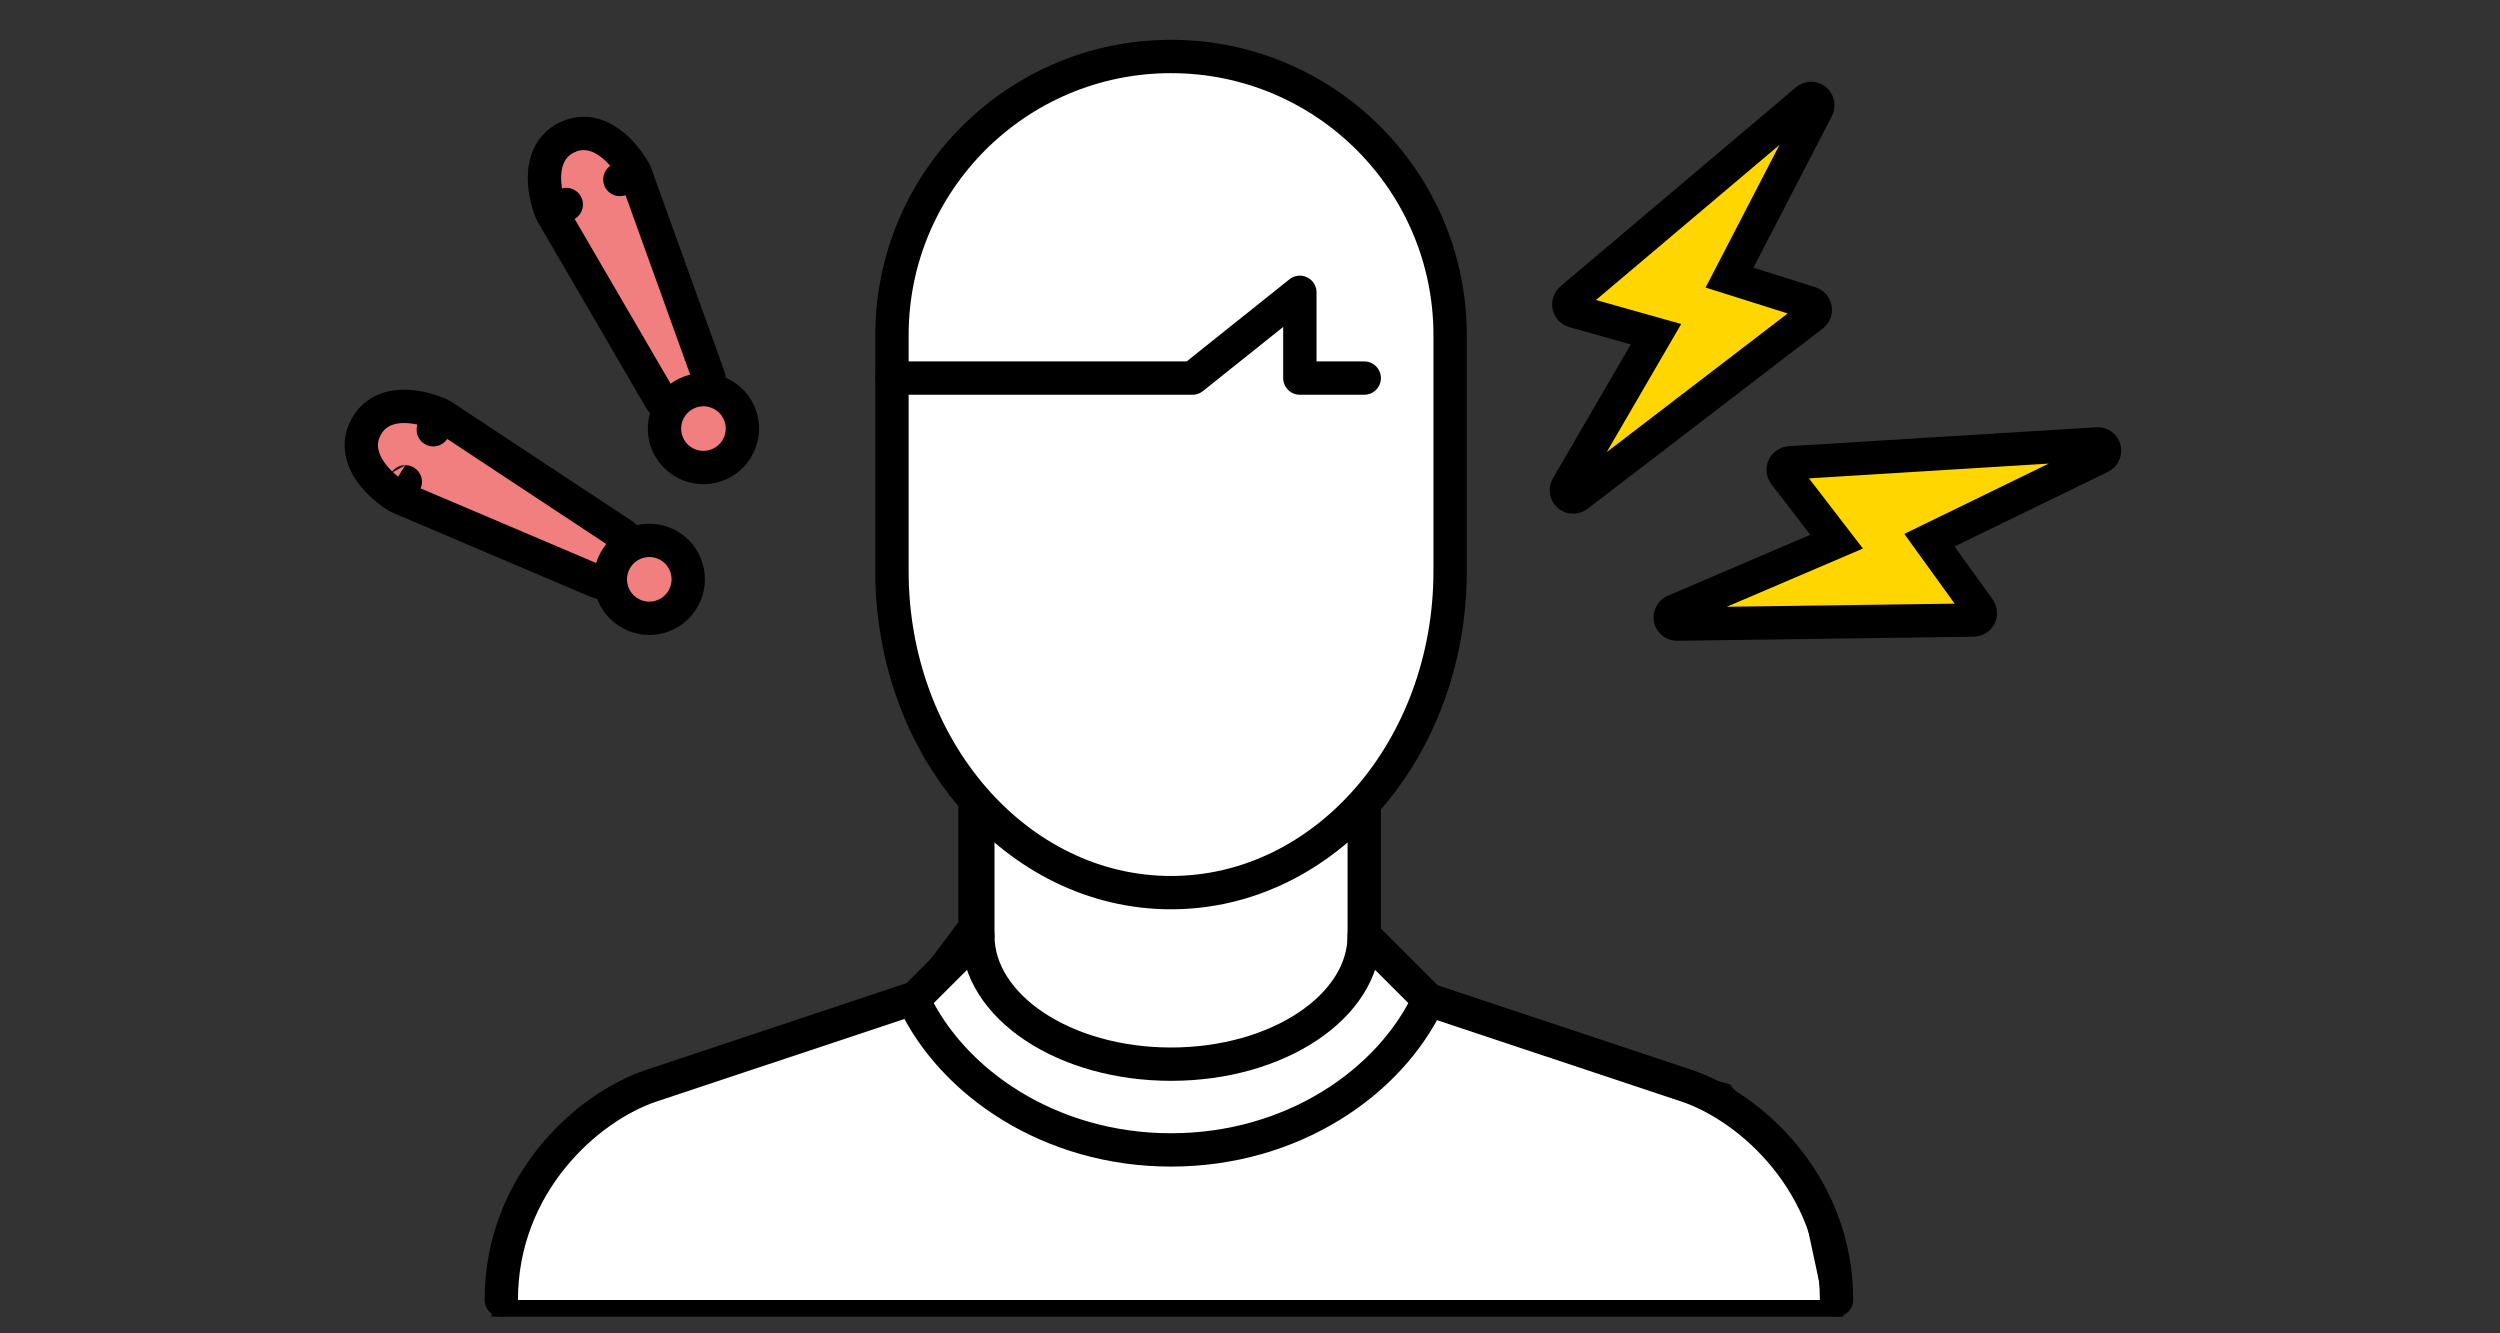
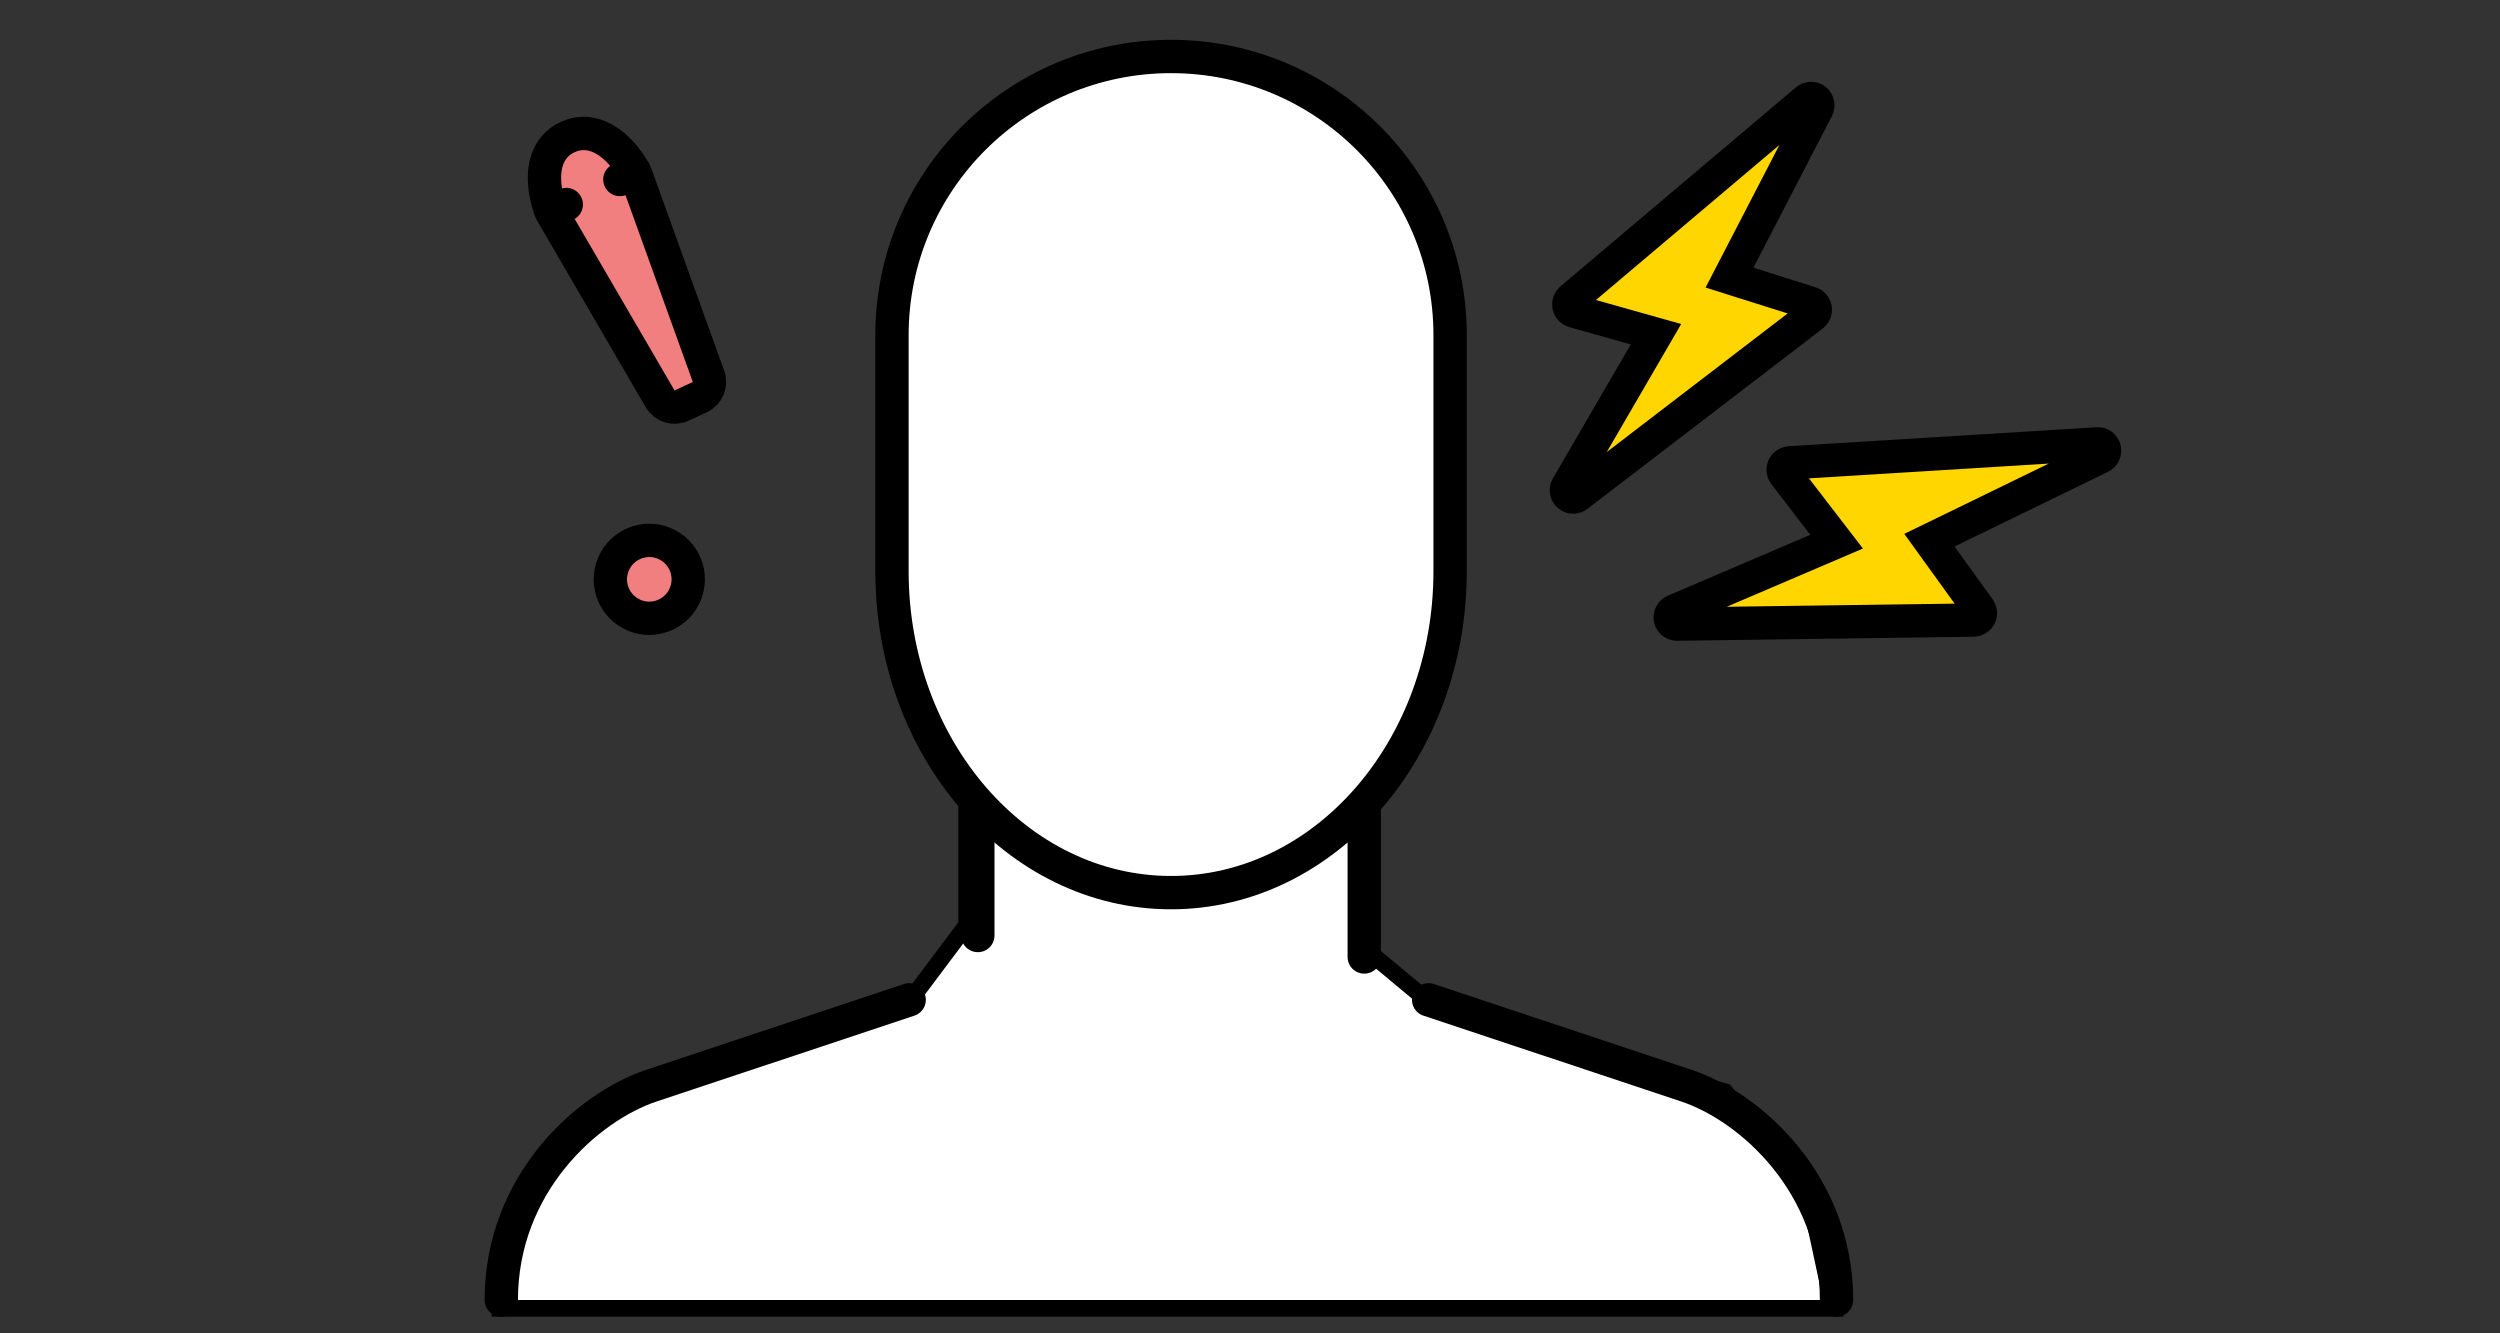
<svg xmlns="http://www.w3.org/2000/svg" width="150" height="80" viewBox="0 0 150 80" fill="none">
  <rect x="0" y="0" width="150" height="80" fill="#333333" stroke="none" />
  <path d="M58 55.5V36.5L82 42V57L85 59.5L96 63.5L103.5 65.5L108.5 71.5L110 78.5H30V75.5L32.5 70.5L37.5 65.5L55 59.5L58 55.5Z" fill="white" stroke="black" />
  <path d="M70.262 53.558C61.014 53.558 53.518 44.919 53.518 34.263V20.112C53.518 10.876 61.017 3.389 70.262 3.389C79.507 3.389 87.007 10.876 87.007 20.112V34.263C87.007 44.919 79.51 53.558 70.262 53.558Z" fill="white" stroke="black" stroke-width="2" stroke-linecap="round" stroke-linejoin="round" />
  <path d="M58.67 48.413V56.131" stroke="black" stroke-width="2" stroke-linecap="round" stroke-linejoin="round" />
  <path d="M81.855 48.413V57.418" stroke="black" stroke-width="2" stroke-linecap="round" stroke-linejoin="round" />
-   <path d="M53.518 22.685H71.55L77.991 17.539V22.685H81.855" stroke="black" stroke-width="2" stroke-linecap="round" stroke-linejoin="round" />
  <path d="M85.719 59.99L101.176 65.136C105.04 66.422 110.192 71.04 110.192 78" stroke="black" stroke-width="2" stroke-linecap="round" stroke-linejoin="round" />
  <path d="M54.55 59.99L39.094 65.136C35.23 66.422 30.077 71.04 30.077 78" stroke="black" stroke-width="2" stroke-linecap="round" stroke-linejoin="round" />
-   <path d="M70.262 63.85C76.665 63.85 81.855 60.394 81.855 56.131L85.719 59.99C83.397 64.954 77.523 68.995 70.262 68.995C63.002 68.995 57.128 64.954 54.806 59.99L58.67 56.131C58.67 60.394 63.86 63.85 70.262 63.85Z" stroke="black" stroke-width="2" stroke-linecap="round" stroke-linejoin="round" />
  <path d="M94.278 29.809C94.22 29.793 94.165 29.763 94.118 29.72C93.973 29.59 93.941 29.372 94.04 29.202L99.359 20.053L94.421 18.661C94.275 18.62 94.164 18.5 94.133 18.35C94.102 18.2 94.156 18.044 94.273 17.945L108.403 6.003C108.552 5.876 108.769 5.873 108.921 5.997C109.072 6.12 109.115 6.335 109.024 6.511L103.769 16.657L108.637 18.192C108.783 18.238 108.89 18.363 108.915 18.516C108.941 18.669 108.88 18.824 108.757 18.918L94.636 29.739C94.531 29.82 94.398 29.843 94.278 29.809Z" fill="#FFD600" stroke="black" stroke-width="2" stroke-miterlimit="10" />
  <path d="M100.296 37.29C100.259 37.242 100.233 37.185 100.221 37.123C100.182 36.931 100.286 36.738 100.467 36.66L110.198 32.5L107.069 28.434C106.977 28.314 106.959 28.152 107.024 28.013C107.089 27.874 107.226 27.781 107.379 27.771L125.844 26.634C126.04 26.622 126.215 26.749 126.263 26.939C126.31 27.128 126.216 27.326 126.039 27.412L115.764 32.411L118.751 36.55C118.84 36.674 118.852 36.838 118.781 36.976C118.71 37.113 118.568 37.201 118.414 37.203L100.624 37.447C100.492 37.449 100.372 37.388 100.296 37.29Z" fill="#FFD600" stroke="black" stroke-width="2" stroke-miterlimit="10" />
  <path d="M41.991 23.824C42.459 23.605 42.684 23.065 42.509 22.579L38.133 10.431C38.115 10.382 38.094 10.335 38.069 10.29L37.192 10.77C38.069 10.29 38.069 10.29 38.069 10.29L38.069 10.289L38.068 10.287L38.066 10.284L38.061 10.275L38.045 10.246C38.032 10.223 38.014 10.192 37.99 10.154C37.945 10.079 37.879 9.975 37.797 9.854C37.633 9.615 37.39 9.293 37.081 8.987C36.529 8.44 35.393 7.602 34.048 8.229C32.704 8.856 32.616 10.266 32.681 11.04C32.717 11.473 32.807 11.867 32.885 12.145C32.925 12.286 32.962 12.403 32.991 12.487C33.005 12.529 33.018 12.563 33.027 12.588L33.038 12.618L33.042 12.628L33.043 12.632L33.044 12.633L33.044 12.634C33.044 12.634 33.044 12.634 33.976 12.27L33.044 12.634C33.063 12.682 33.086 12.729 33.111 12.773L39.609 23.931C39.87 24.378 40.428 24.553 40.896 24.334L41.991 23.824Z" fill="#F17F7F" stroke="black" stroke-width="2" stroke-linejoin="round" />
-   <path d="M43.194 27.832C44.363 27.287 44.871 25.897 44.325 24.727C43.779 23.557 42.388 23.053 41.219 23.598C40.05 24.144 39.542 25.534 40.088 26.704C40.634 27.874 42.026 28.378 43.194 27.832Z" fill="#F17F7F" stroke="black" stroke-width="2" stroke-linejoin="round" />
-   <path d="M37.653 33.374C37.898 32.918 37.755 32.351 37.323 32.066L26.548 24.95C26.506 24.922 26.46 24.897 26.414 24.876L25.997 25.785C26.414 24.876 26.413 24.875 26.413 24.875L26.412 24.875L26.411 24.874L26.407 24.873L26.398 24.868L26.368 24.855C26.344 24.845 26.311 24.831 26.269 24.814C26.187 24.781 26.073 24.736 25.934 24.689C25.66 24.596 25.273 24.483 24.843 24.423C24.073 24.315 22.661 24.323 21.959 25.63C21.256 26.937 22.03 28.119 22.545 28.701C22.833 29.026 23.141 29.287 23.37 29.463C23.486 29.553 23.586 29.624 23.659 29.674C23.696 29.699 23.726 29.719 23.748 29.733L23.775 29.751L23.784 29.757L23.788 29.759L23.789 29.76L23.789 29.76C23.79 29.76 23.79 29.76 24.318 28.911L23.79 29.76C23.834 29.788 23.879 29.811 23.927 29.831L35.809 34.885C36.285 35.087 36.837 34.893 37.081 34.438L37.653 33.374Z" fill="#F17F7F" stroke="black" stroke-width="2" stroke-linejoin="round" />
  <path d="M41.016 35.865C41.626 34.729 41.202 33.312 40.064 32.701C38.926 32.09 37.51 32.519 36.9 33.655C36.289 34.791 36.714 36.209 37.852 36.82C38.989 37.431 40.405 37.002 41.016 35.865Z" fill="#F17F7F" stroke="black" stroke-width="2" stroke-linejoin="round" />
</svg>